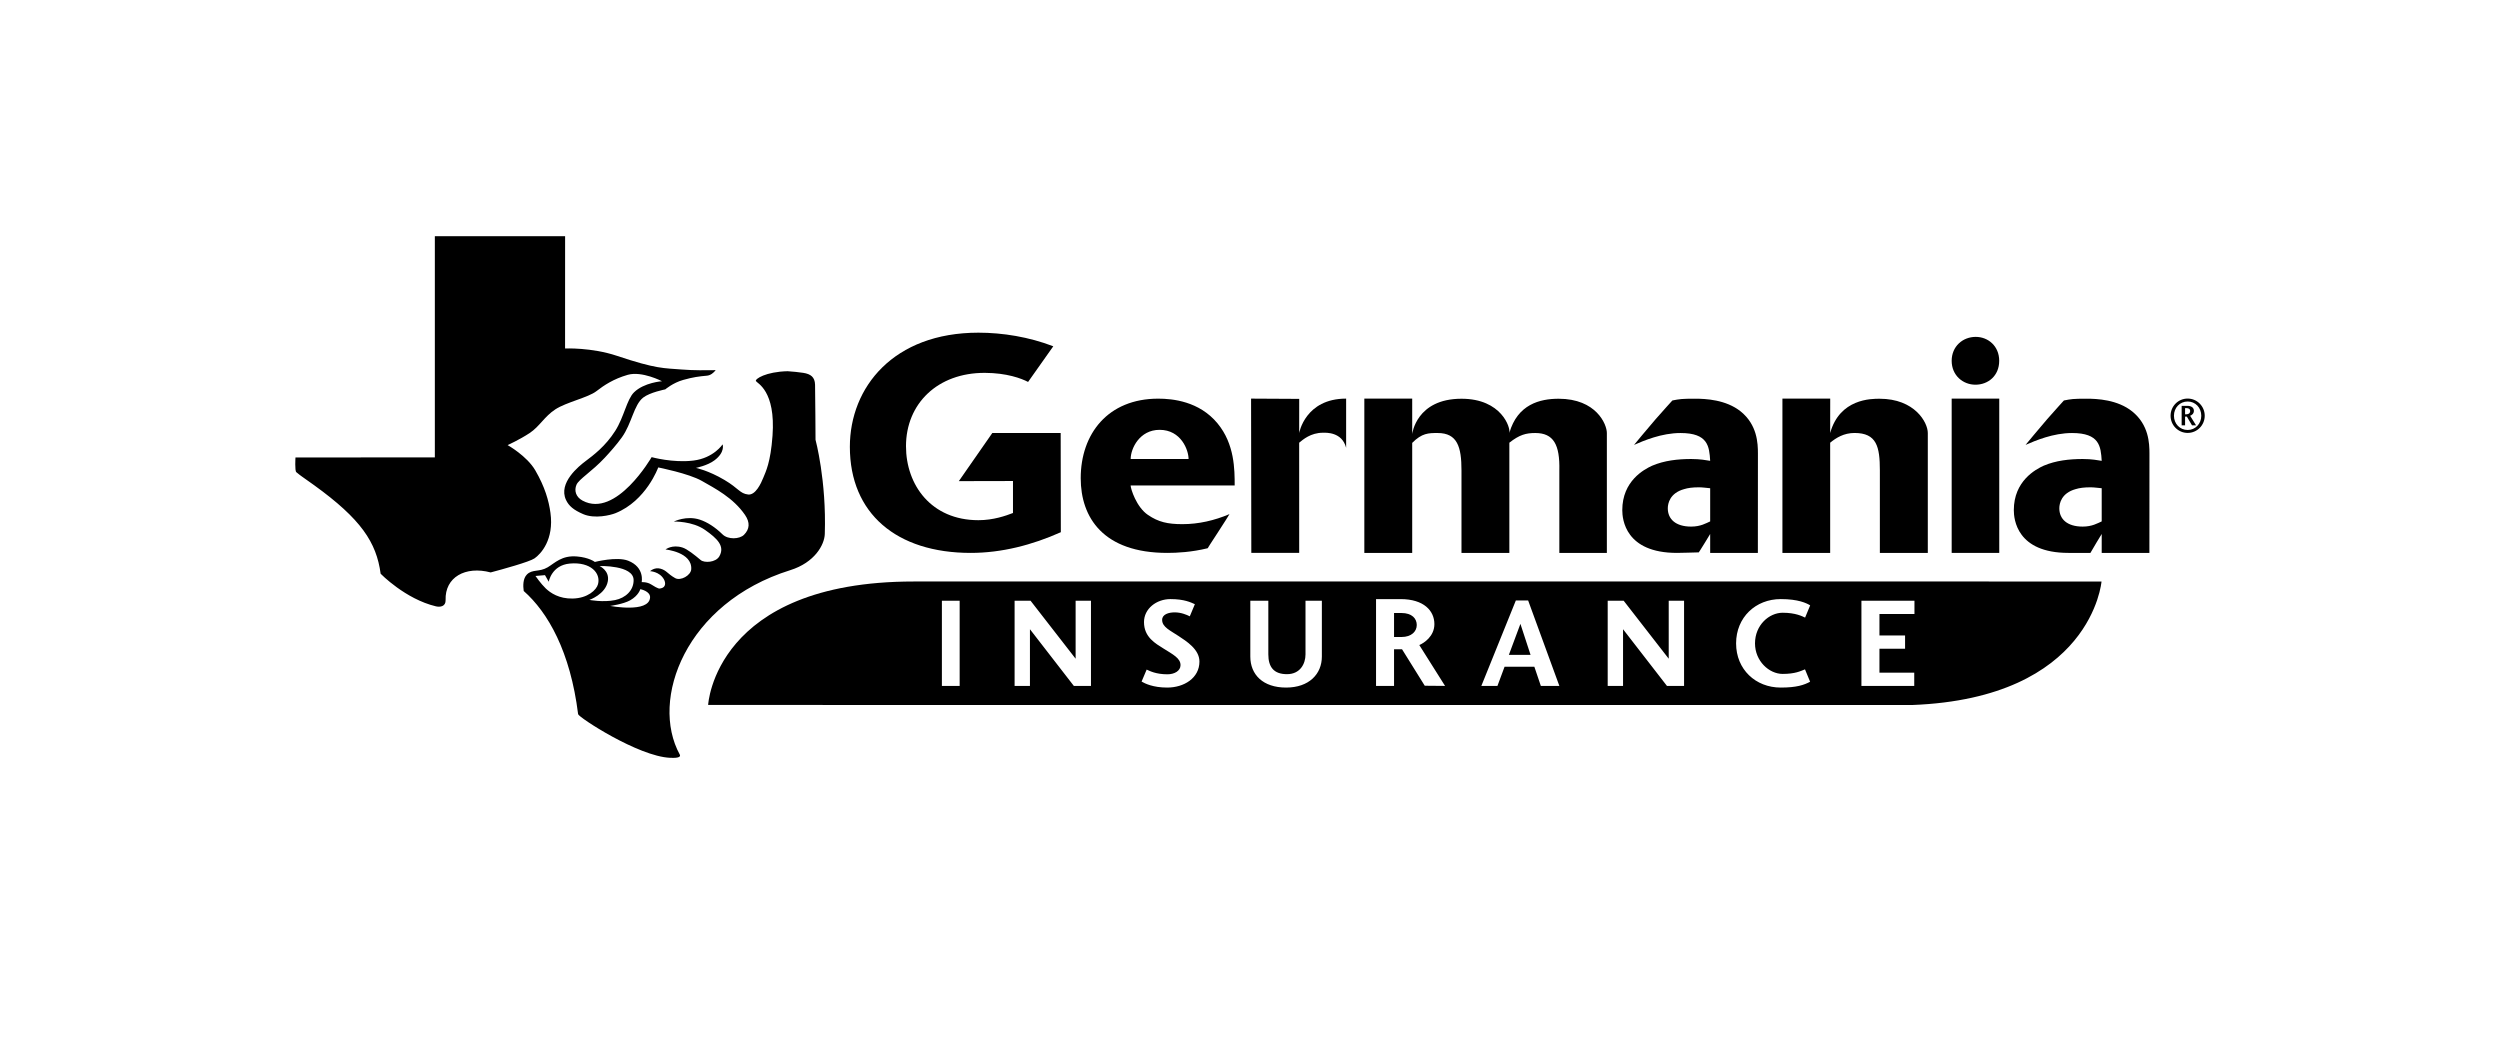
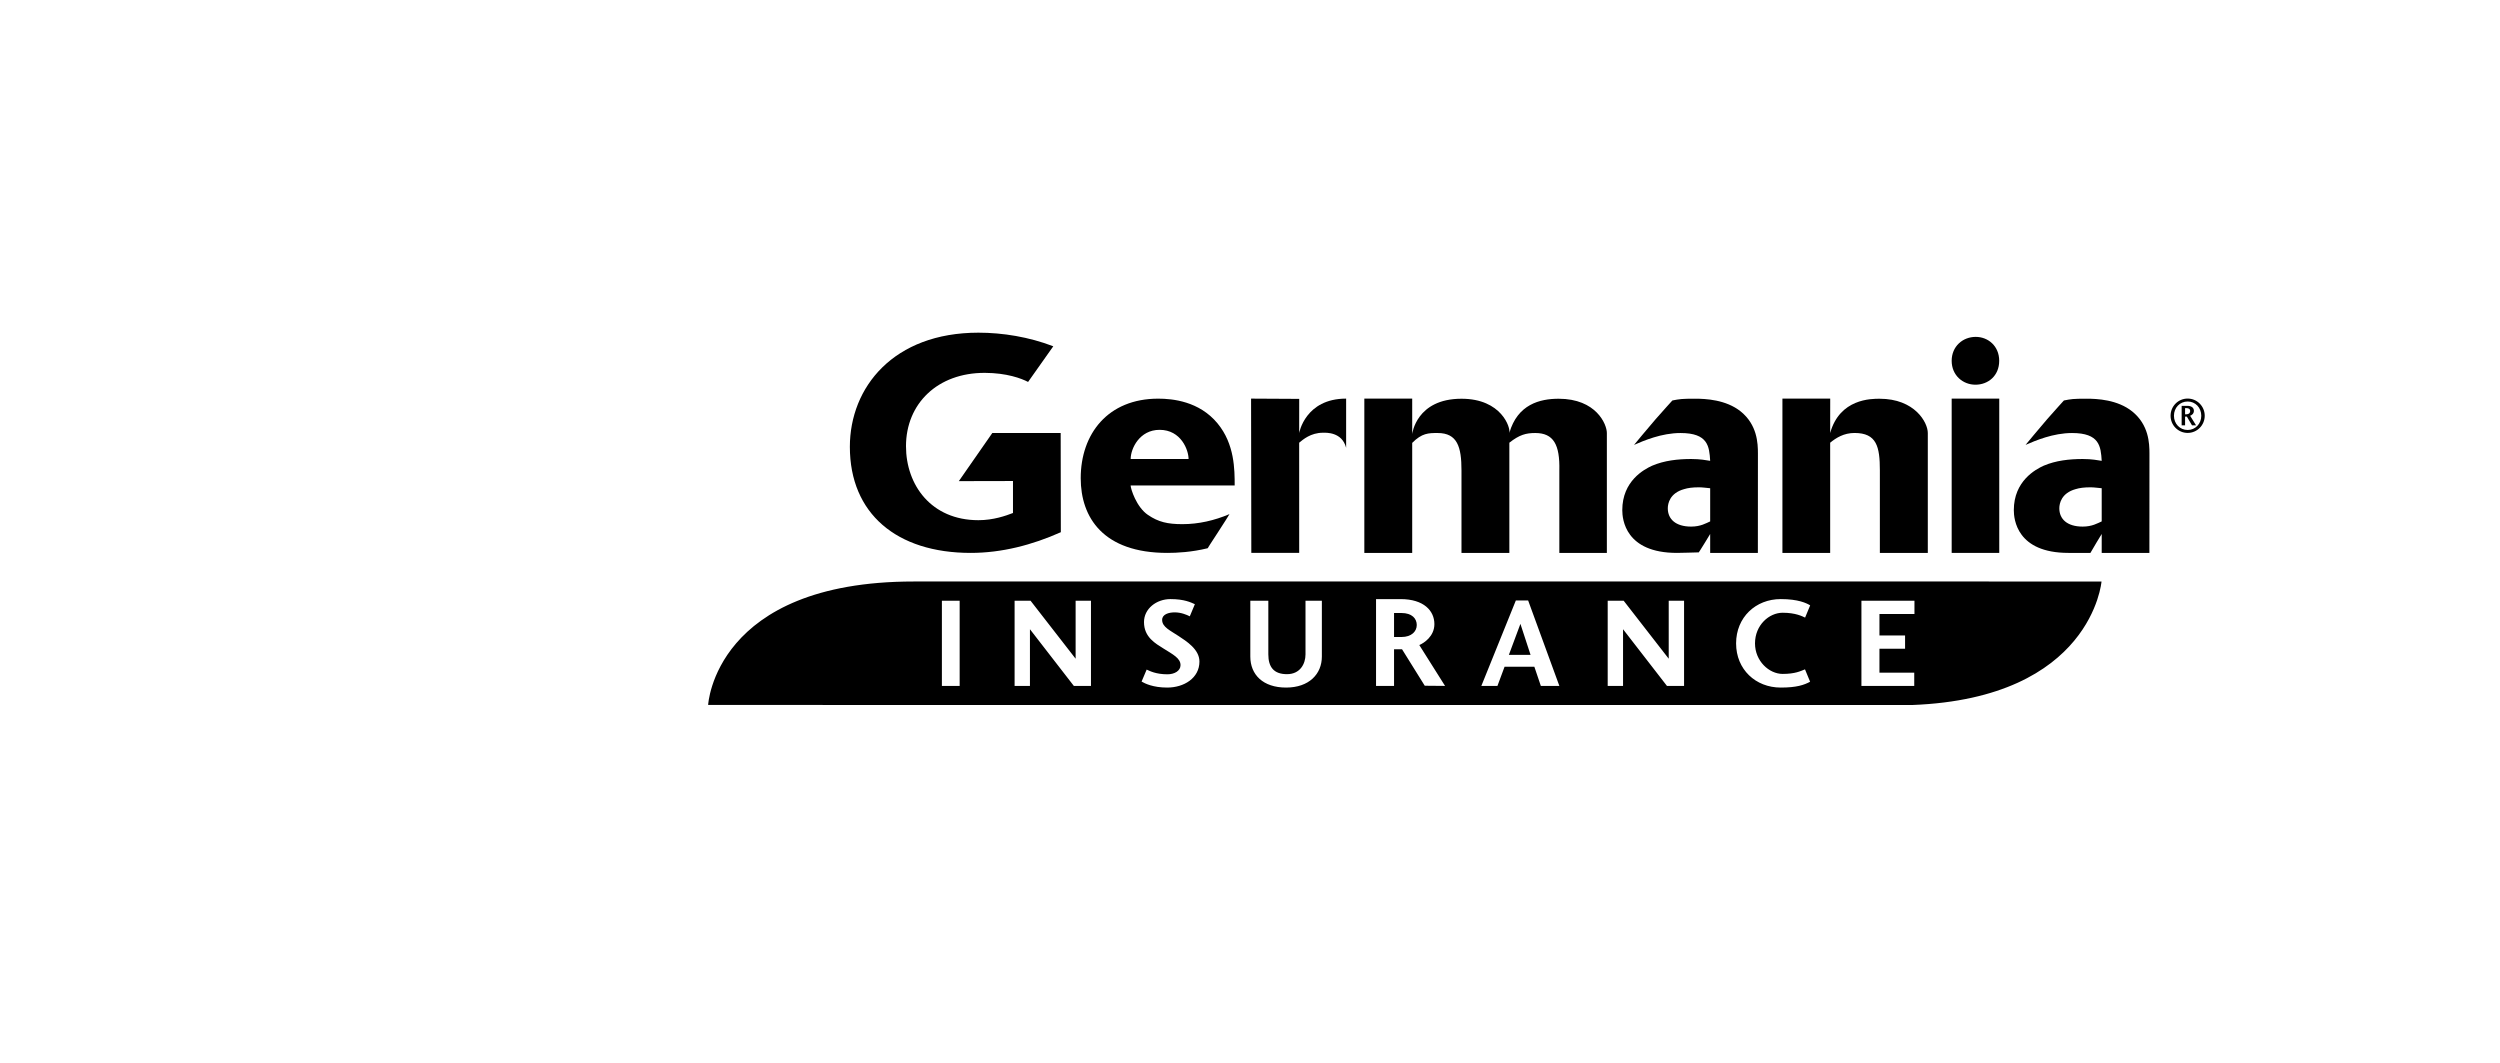
<svg xmlns="http://www.w3.org/2000/svg" width="254" height="108" viewBox="0 0 254 108" fill="none">
  <path fill-rule="evenodd" clip-rule="evenodd" d="M153.301 66.536H155.505L154.474 63.384L153.301 66.536Z" fill="black" />
  <path fill-rule="evenodd" clip-rule="evenodd" d="M142.383 62.281H141.635V64.72H142.383C143.427 64.72 143.943 64.136 143.943 63.501C143.943 62.852 143.466 62.281 142.383 62.281Z" fill="black" />
  <path fill-rule="evenodd" clip-rule="evenodd" d="M194.509 62.385H190.952V64.564H193.555V65.913H190.952V68.34H194.487V69.689H189.121V61.035H194.509V62.385ZM181.117 68.47C182.38 68.47 182.936 68.186 183.387 68.005L183.907 69.265C183.3 69.59 182.548 69.857 180.924 69.857C178.372 69.857 176.387 68.016 176.387 65.369C176.387 62.723 178.372 60.867 180.924 60.867C182.716 60.867 183.541 61.282 183.914 61.503L183.398 62.748C183.114 62.618 182.445 62.255 181.117 62.255C179.738 62.255 178.308 63.513 178.308 65.369C178.308 67.159 179.738 68.47 181.117 68.47ZM171.101 69.689H169.362L164.901 63.929V69.689H163.342V61.035H164.966L169.542 66.925V61.035H171.101V69.689ZM156.549 69.689L155.891 67.743H152.863L152.14 69.689H150.504L154.009 61.01H155.26L158.431 69.689H156.549ZM144.755 69.671L142.447 65.965H141.635V69.689H139.806V60.869H142.305C144.665 60.869 145.734 62.06 145.734 63.41C145.734 64.656 144.665 65.343 144.201 65.537L146.817 69.689L144.755 69.671ZM134.301 66.705C134.301 68.483 132.999 69.857 130.667 69.857C128.321 69.857 127.032 68.548 127.032 66.705V61.035H128.862V66.484C128.862 67.769 129.416 68.496 130.757 68.496C132.084 68.496 132.639 67.457 132.639 66.484V61.035H134.301V66.705ZM118.589 69.857C117.145 69.857 116.321 69.443 115.985 69.248L116.501 68.029C116.81 68.171 117.442 68.509 118.614 68.509C119.311 68.509 119.942 68.171 119.942 67.575C119.942 66.874 119.156 66.484 118.227 65.9C117.403 65.382 116.23 64.746 116.23 63.203C116.23 61.853 117.48 60.867 118.924 60.867C120.316 60.867 120.999 61.205 121.399 61.386L120.883 62.618C120.573 62.463 120.006 62.217 119.349 62.217C118.743 62.217 118.073 62.411 118.073 62.981C118.073 63.709 118.898 64.058 119.736 64.616C120.522 65.136 121.863 65.965 121.863 67.211C121.863 68.897 120.29 69.857 118.589 69.857ZM110.842 69.689H109.102L104.642 63.929V69.689H103.083V61.035H104.706L109.283 66.925V61.035H110.842V69.689ZM95.696 69.689H97.501V61.035H95.696V69.689ZM202.062 59.086C202.063 59.084 202.065 59.08 202.065 59.08H92.838C72.598 59.08 71.947 71.623 71.947 71.623C74.93 71.623 78.902 71.624 83.579 71.624C83.578 71.626 83.576 71.629 83.576 71.629H194.274C212.534 70.93 213.513 59.087 213.513 59.087C210.534 59.087 206.628 59.086 202.062 59.086Z" fill="black" />
-   <path fill-rule="evenodd" clip-rule="evenodd" d="M61.994 61.563C61.994 61.563 63.324 61.383 64.017 60.995C64.885 60.508 65.055 59.86 65.055 59.86C65.055 59.86 66.103 60.053 66.046 60.728C65.915 62.302 61.994 61.563 61.994 61.563ZM59.876 60.951C59.876 60.951 61.516 60.389 61.755 59.058C61.952 57.959 60.911 57.509 60.911 57.509C60.911 57.509 64.351 57.401 64.375 58.923C64.392 59.986 63.552 60.752 62.495 60.968C61.271 61.219 59.876 60.951 59.876 60.951ZM58.187 60.812C56.802 60.842 55.931 60.248 55.442 59.78C54.952 59.311 54.404 58.518 54.404 58.518L55.371 58.434L55.752 59.106C55.752 59.106 56.032 57.423 57.9 57.257C60.025 57.067 61.054 58.239 60.759 59.347C60.607 59.947 59.702 60.779 58.187 60.812ZM82.857 44.679C82.857 44.679 82.833 39.838 82.81 39.081C82.787 38.325 82.387 37.999 81.603 37.88C81.129 37.808 80.587 37.754 80.016 37.715C77.808 37.769 76.691 38.504 76.8 38.715C76.913 38.937 78.822 39.675 78.488 44.271C78.29 47.006 77.797 47.923 77.557 48.524C77.318 49.123 76.758 50.326 76.012 50.242C75.165 50.146 75.07 49.63 73.607 48.764C71.969 47.794 70.707 47.539 70.707 47.539C70.707 47.539 71.876 47.31 72.592 46.769C73.707 45.928 73.416 45.148 73.416 45.148C73.416 45.148 72.508 46.542 70.446 46.794C68.371 47.048 66.205 46.445 66.205 46.445C66.205 46.445 62.602 52.698 59.19 50.865C58.493 50.492 58.324 49.832 58.568 49.256C58.814 48.68 60.144 47.905 61.451 46.499C61.966 45.946 62.662 45.163 63.188 44.427C64.19 43.022 64.394 41.148 65.342 40.399C66.018 39.867 67.59 39.561 67.59 39.561C67.59 39.561 68.368 38.895 69.408 38.602C70.449 38.31 70.999 38.246 71.833 38.168C72.202 38.133 72.498 37.879 72.713 37.608C71.78 37.621 70.471 37.64 69.289 37.544C67.454 37.394 66.726 37.509 62.674 36.15C60.097 35.286 57.411 35.406 57.411 35.406L57.415 24H44.18V46.469L30.02 46.481C30.02 46.481 29.938 47.835 30.104 47.971C30.748 48.499 30.373 48.181 31.918 49.298C36.68 52.739 38.243 55.095 38.673 58.291C38.673 58.291 41.176 60.865 44.294 61.605C44.7 61.702 45.296 61.634 45.273 60.968C45.193 58.649 47.28 57.476 49.852 58.159C51.001 57.854 53.788 57.089 54.304 56.733C54.956 56.282 56.301 54.824 55.926 52.103C55.755 50.87 55.371 49.485 54.386 47.79C53.53 46.319 51.576 45.224 51.576 45.224C51.576 45.224 52.812 44.66 53.816 43.995C54.82 43.33 55.309 42.32 56.421 41.592C57.532 40.864 59.762 40.391 60.597 39.742C61.354 39.154 62.33 38.499 63.772 38.084C65.215 37.67 67.258 38.733 67.258 38.733C67.258 38.733 65.439 38.858 64.416 39.862C63.683 40.583 63.403 42.373 62.507 43.778C61.514 45.339 60.288 46.253 59.482 46.86C58.842 47.341 56.692 49.051 57.506 50.793C57.793 51.406 58.281 51.816 59.249 52.234C60.426 52.743 62.027 52.342 62.531 52.139C65.664 50.878 66.876 47.491 66.876 47.491C66.876 47.491 69.979 48.103 71.304 48.859C72.628 49.616 74.497 50.569 75.695 52.319C76.219 53.084 76.168 53.761 75.588 54.338C75.138 54.784 73.965 54.843 73.404 54.289C72.655 53.551 71.84 53.04 71.113 52.8C69.737 52.345 68.463 52.992 68.463 52.992C68.463 52.992 70.333 52.928 71.637 53.845C72.867 54.709 73.674 55.484 73.088 56.517C72.724 57.16 71.555 57.209 71.191 56.901C70.571 56.38 69.828 55.785 69.345 55.631C68.294 55.294 67.615 55.827 67.615 55.827C67.615 55.827 70.337 56.091 70.23 57.834C70.19 58.469 69.143 59.046 68.594 58.735C67.796 58.281 67.741 57.959 67.109 57.779C66.496 57.605 66.049 58.032 66.049 58.032C66.049 58.032 67.011 58.068 67.456 58.864C67.651 59.215 67.636 59.651 67.198 59.761C66.959 59.821 66.933 59.864 66.154 59.377C65.712 59.101 65.193 59.148 65.193 59.148C65.193 59.148 65.528 57.639 63.82 56.968C62.674 56.518 60.437 57.094 60.437 57.094C60.437 57.094 59.86 56.639 58.611 56.536C57.072 56.408 56.38 57.202 55.641 57.639C54.784 58.145 54.082 57.81 53.531 58.373C53.128 58.785 53.132 59.505 53.209 60.045C55.672 62.216 57.948 66.202 58.736 72.56C58.774 72.873 64.846 76.851 68.08 76.993C68.532 77.012 69.256 77.016 69.06 76.656C66.016 71.095 69.632 61.257 80.29 57.929C82.771 57.154 83.763 55.36 83.799 54.252C83.978 48.823 82.857 44.679 82.857 44.679Z" fill="black" />
  <path fill-rule="evenodd" clip-rule="evenodd" d="M222.145 42.093C222.385 42.093 222.525 41.956 222.525 41.757C222.525 41.573 222.385 41.464 222.145 41.464H222.004V42.093H222.145ZM222.708 43.215L222.187 42.329H222.004V43.215H221.656V41.233H222.228C222.66 41.233 222.9 41.431 222.9 41.741C222.9 42.046 222.65 42.197 222.515 42.24L223.12 43.215H222.708ZM222.265 43.686C223.051 43.686 223.65 43.057 223.65 42.24C223.65 41.421 223.051 40.792 222.265 40.792C221.478 40.792 220.873 41.421 220.873 42.24C220.873 43.057 221.478 43.686 222.265 43.686ZM222.265 40.494C223.223 40.494 224 41.274 224 42.24C224 43.205 223.223 43.985 222.265 43.985C221.306 43.985 220.53 43.205 220.53 42.24C220.53 41.274 221.306 40.494 222.265 40.494Z" fill="black" />
  <path fill-rule="evenodd" clip-rule="evenodd" d="M136.767 40.499C132.608 40.499 131.996 43.994 131.996 43.994L132 40.526L127.109 40.499L127.134 56.173H131.998L131.996 44.979C132.369 44.677 133.155 43.965 134.422 43.965C134.713 43.965 136.35 43.868 136.767 45.496V40.499Z" fill="black" />
  <path fill-rule="evenodd" clip-rule="evenodd" d="M181.094 40.499H185.95L185.945 43.994C186.916 40.499 190.129 40.512 190.965 40.512C194.533 40.512 195.865 42.914 195.865 43.994V56.175H190.994V47.791C190.994 45.378 190.671 43.99 188.419 43.99C187.338 43.99 186.545 44.485 185.945 44.979V56.175H181.094V40.499Z" fill="black" />
  <path fill-rule="evenodd" clip-rule="evenodd" d="M138.616 40.499H143.48V44.099C143.48 44.099 143.879 40.512 148.487 40.512C152.57 40.512 153.495 43.475 153.347 43.994C154.18 41.075 156.46 40.512 158.358 40.512C162.171 40.512 163.257 43.105 163.257 43.994V56.175H158.429V47.791C158.488 45.183 157.85 43.994 155.982 43.994C155.034 43.994 154.371 44.174 153.35 44.979V56.175H148.487V47.791C148.487 45.409 148.073 43.994 146.062 43.994C145.131 43.994 144.47 44 143.48 44.996V56.175H138.616V40.499Z" fill="black" />
  <path fill-rule="evenodd" clip-rule="evenodd" d="M120.759 46.635C120.759 45.73 119.999 43.671 117.817 43.671C115.773 43.671 114.876 45.58 114.876 46.635H120.759ZM122.701 55.701C121.05 56.102 119.589 56.175 118.598 56.175C112.083 56.175 109.801 52.574 109.801 48.584C109.801 44.069 112.571 40.503 117.675 40.503C119.116 40.503 121.84 40.759 123.702 43.017C125.443 45.12 125.443 47.717 125.443 49.326H114.872C114.872 49.635 115.445 51.521 116.646 52.326C117.698 53.037 118.628 53.254 120.129 53.254C121.78 53.254 123.384 52.883 124.916 52.233C124.916 52.233 124.386 53.115 123.71 54.133C123.024 55.166 122.701 55.701 122.701 55.701Z" fill="black" />
  <path fill-rule="evenodd" clip-rule="evenodd" d="M200.704 39.086C199.438 39.086 198.29 38.146 198.29 36.656C198.29 35.199 199.409 34.227 200.733 34.227C202 34.227 203.119 35.166 203.119 36.656C203.119 38.179 202 39.086 200.704 39.086Z" fill="black" />
  <path fill-rule="evenodd" clip-rule="evenodd" d="M198.29 56.175H203.124V40.499H198.29V56.175Z" fill="black" />
  <path fill-rule="evenodd" clip-rule="evenodd" d="M213.533 49.604C213.173 49.574 212.74 49.511 212.409 49.511C211.749 49.511 211.269 49.574 210.878 49.697C209.437 50.099 209.227 51.15 209.227 51.645C209.227 52.727 210.008 53.502 211.599 53.502C212.56 53.502 213.113 53.161 213.533 52.975V49.604ZM218.378 56.175H213.533V54.252C213.533 54.252 213.434 54.413 213.007 55.118C212.602 55.791 212.387 56.175 212.387 56.175C211.76 56.185 210.849 56.175 210.158 56.175C204.904 56.175 204.604 52.759 204.604 51.831C204.604 48.862 206.825 47.687 207.636 47.316C208.867 46.789 210.248 46.635 211.599 46.635C212.56 46.635 213.113 46.759 213.533 46.821C213.443 45.337 213.31 43.995 210.518 43.995C208.597 43.995 206.789 44.769 205.798 45.202C205.798 45.202 207.267 43.418 207.992 42.589C208.717 41.76 209.693 40.688 209.693 40.688C210.435 40.544 210.634 40.508 211.985 40.508C213.065 40.508 215.137 40.6 216.638 41.806C218.319 43.168 218.384 45.027 218.384 46.078L218.378 56.175Z" fill="black" />
  <path fill-rule="evenodd" clip-rule="evenodd" d="M173.754 49.604C173.393 49.574 172.961 49.511 172.63 49.511C171.97 49.511 171.489 49.574 171.099 49.697C169.658 50.099 169.448 51.15 169.448 51.645C169.448 52.727 170.229 53.502 171.819 53.502C172.78 53.502 173.334 53.161 173.754 52.975V49.604ZM178.599 56.175H173.754V54.252C173.754 54.252 173.654 54.413 173.228 55.118C172.823 55.791 172.594 56.121 172.594 56.121C171.968 56.13 171.069 56.175 170.378 56.175C165.125 56.175 164.824 52.759 164.824 51.831C164.824 48.862 167.045 47.687 167.857 47.316C169.087 46.789 170.468 46.635 171.819 46.635C172.78 46.635 173.334 46.759 173.754 46.821C173.664 45.337 173.53 43.995 170.739 43.995C168.817 43.995 167.01 44.769 166.019 45.202C166.019 45.202 167.487 43.418 168.213 42.589C168.938 41.76 169.913 40.688 169.913 40.688C170.656 40.544 170.854 40.508 172.205 40.508C173.286 40.508 175.357 40.6 176.859 41.806C178.539 43.168 178.605 45.027 178.605 46.078L178.599 56.175Z" fill="black" />
  <path fill-rule="evenodd" clip-rule="evenodd" d="M107.781 54.072C104.869 55.372 101.777 56.175 98.624 56.175C91.089 56.175 86.346 52.171 86.346 45.398C86.346 39.337 90.788 33.8 99.405 33.8C101.867 33.8 104.551 34.233 107.013 35.183L104.453 38.805C103.773 38.449 102.291 37.891 100.066 37.883C95.262 37.865 92.049 41.006 92.049 45.336C92.049 49.264 94.602 52.851 99.405 52.851C100.936 52.851 102.199 52.398 102.919 52.12V48.871L97.417 48.883L100.819 43.994H107.765L107.781 54.072Z" fill="black" />
</svg>